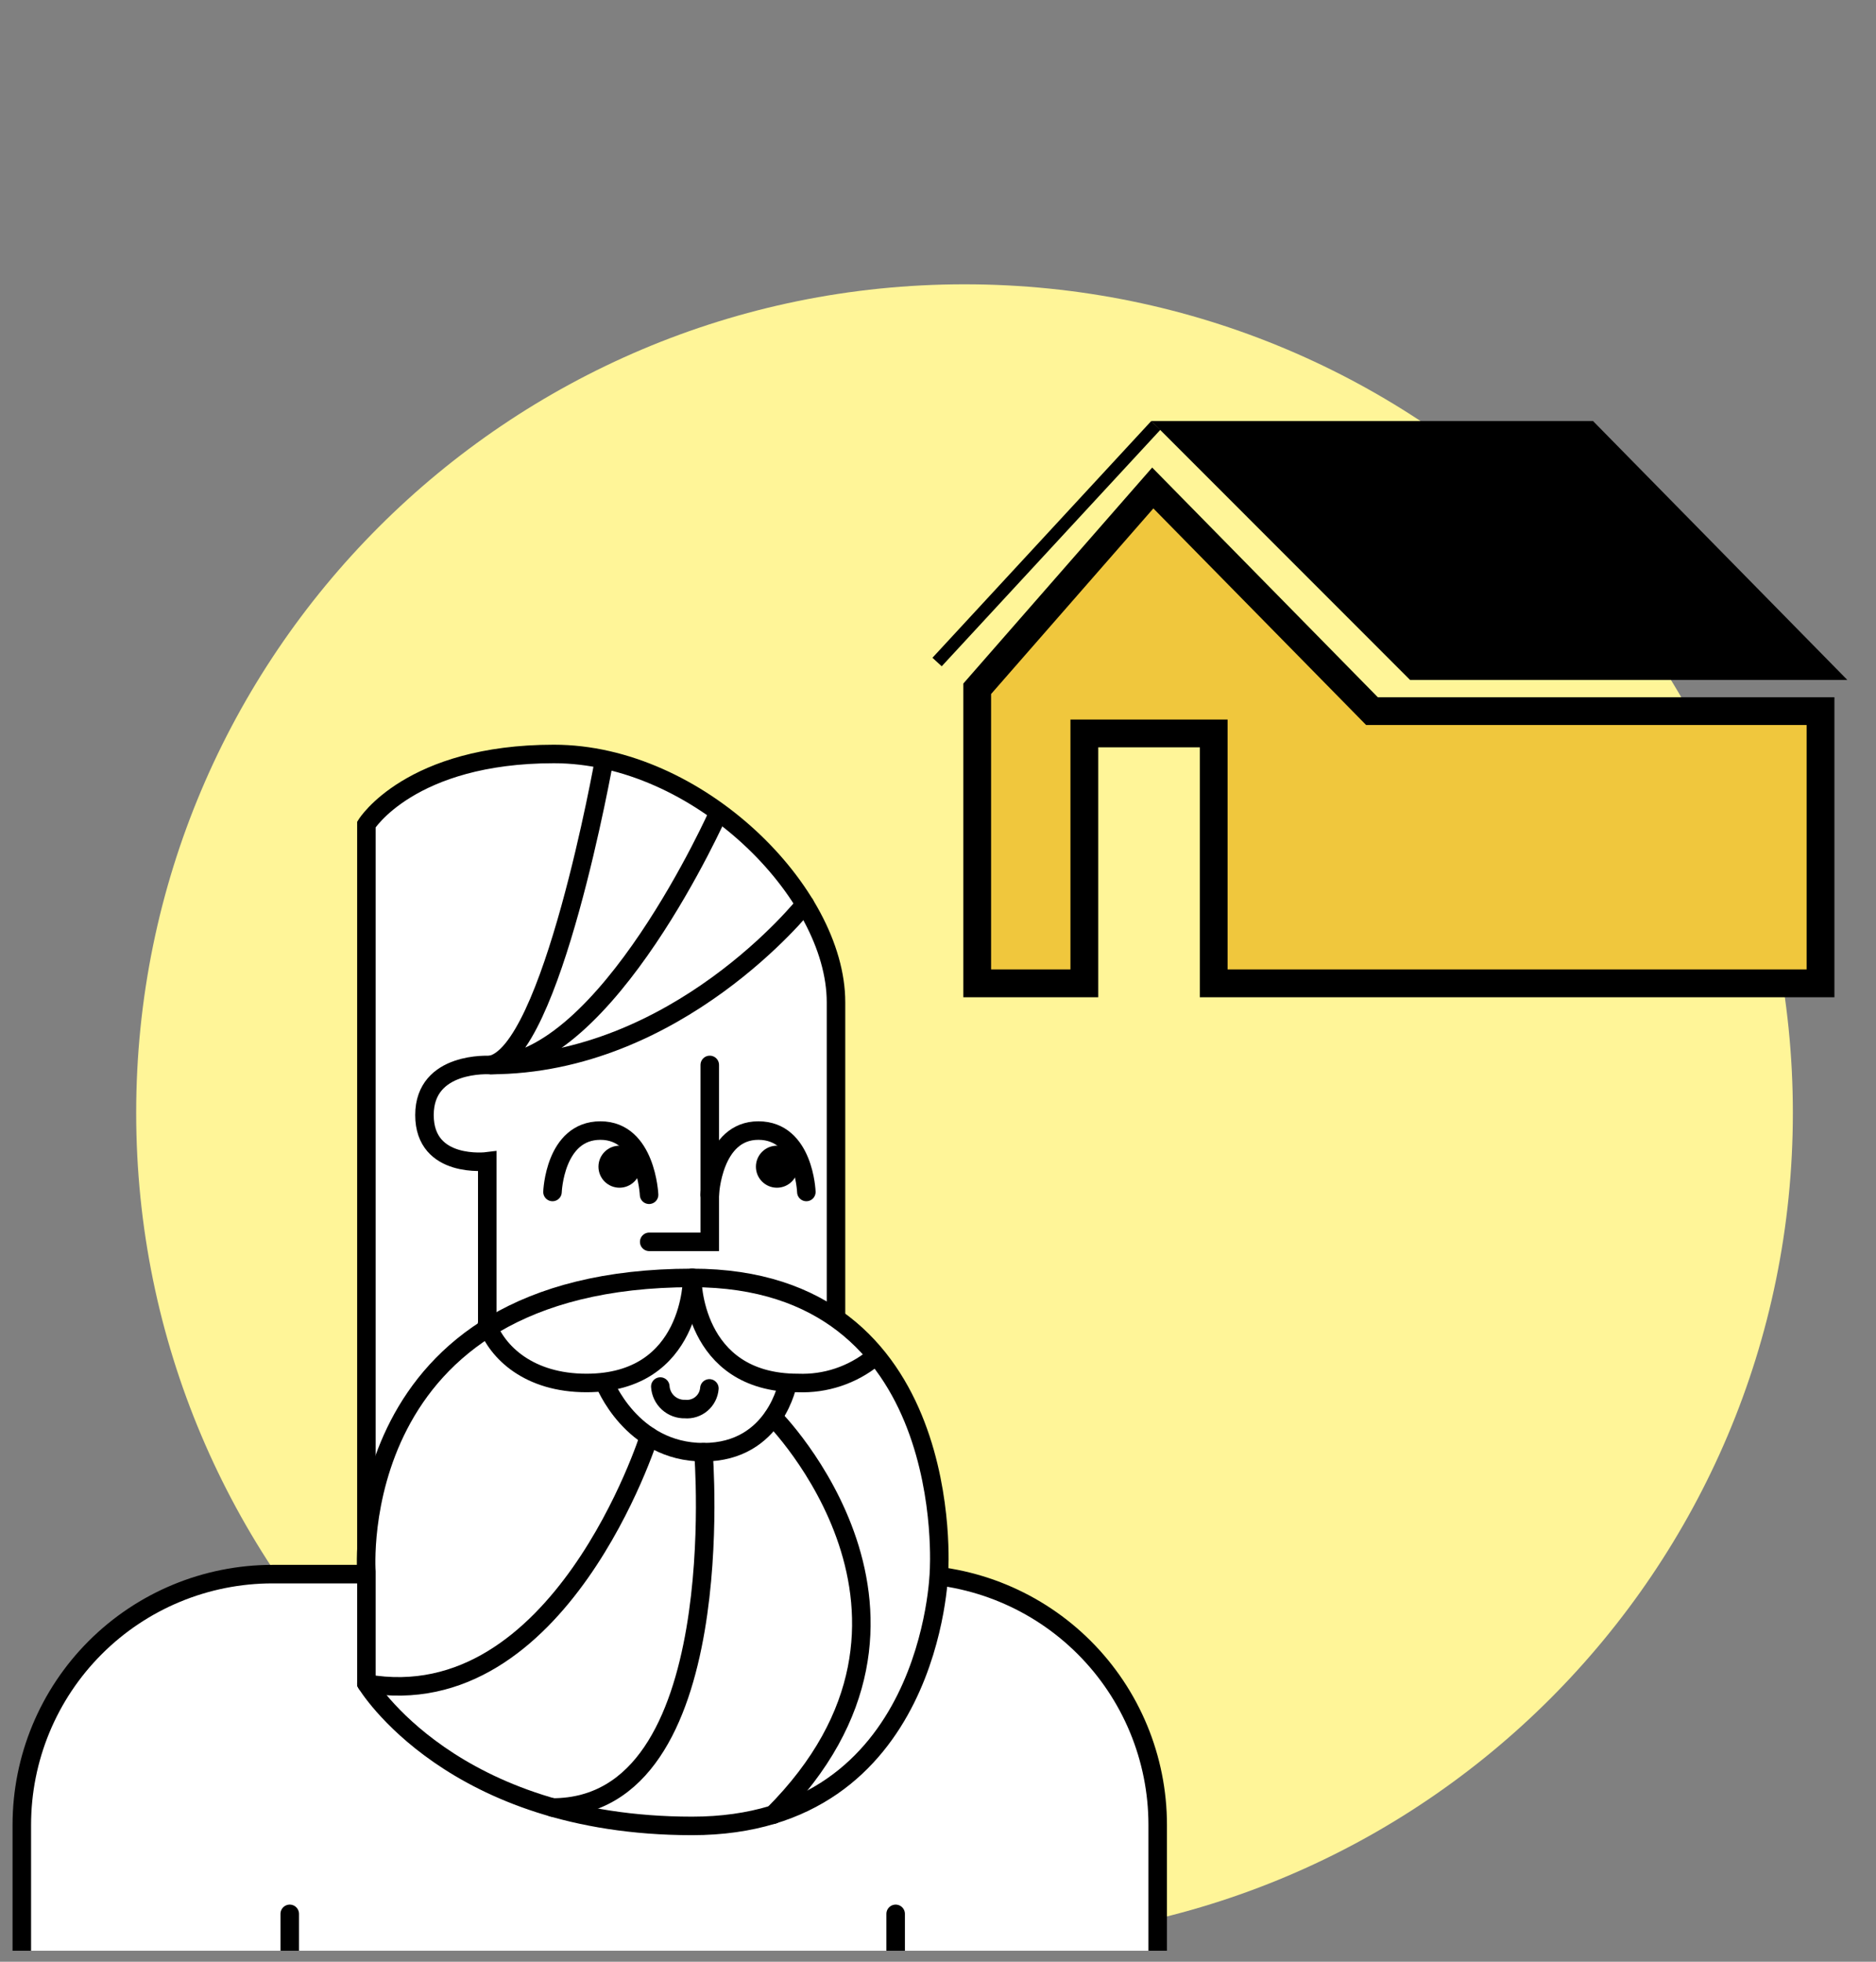
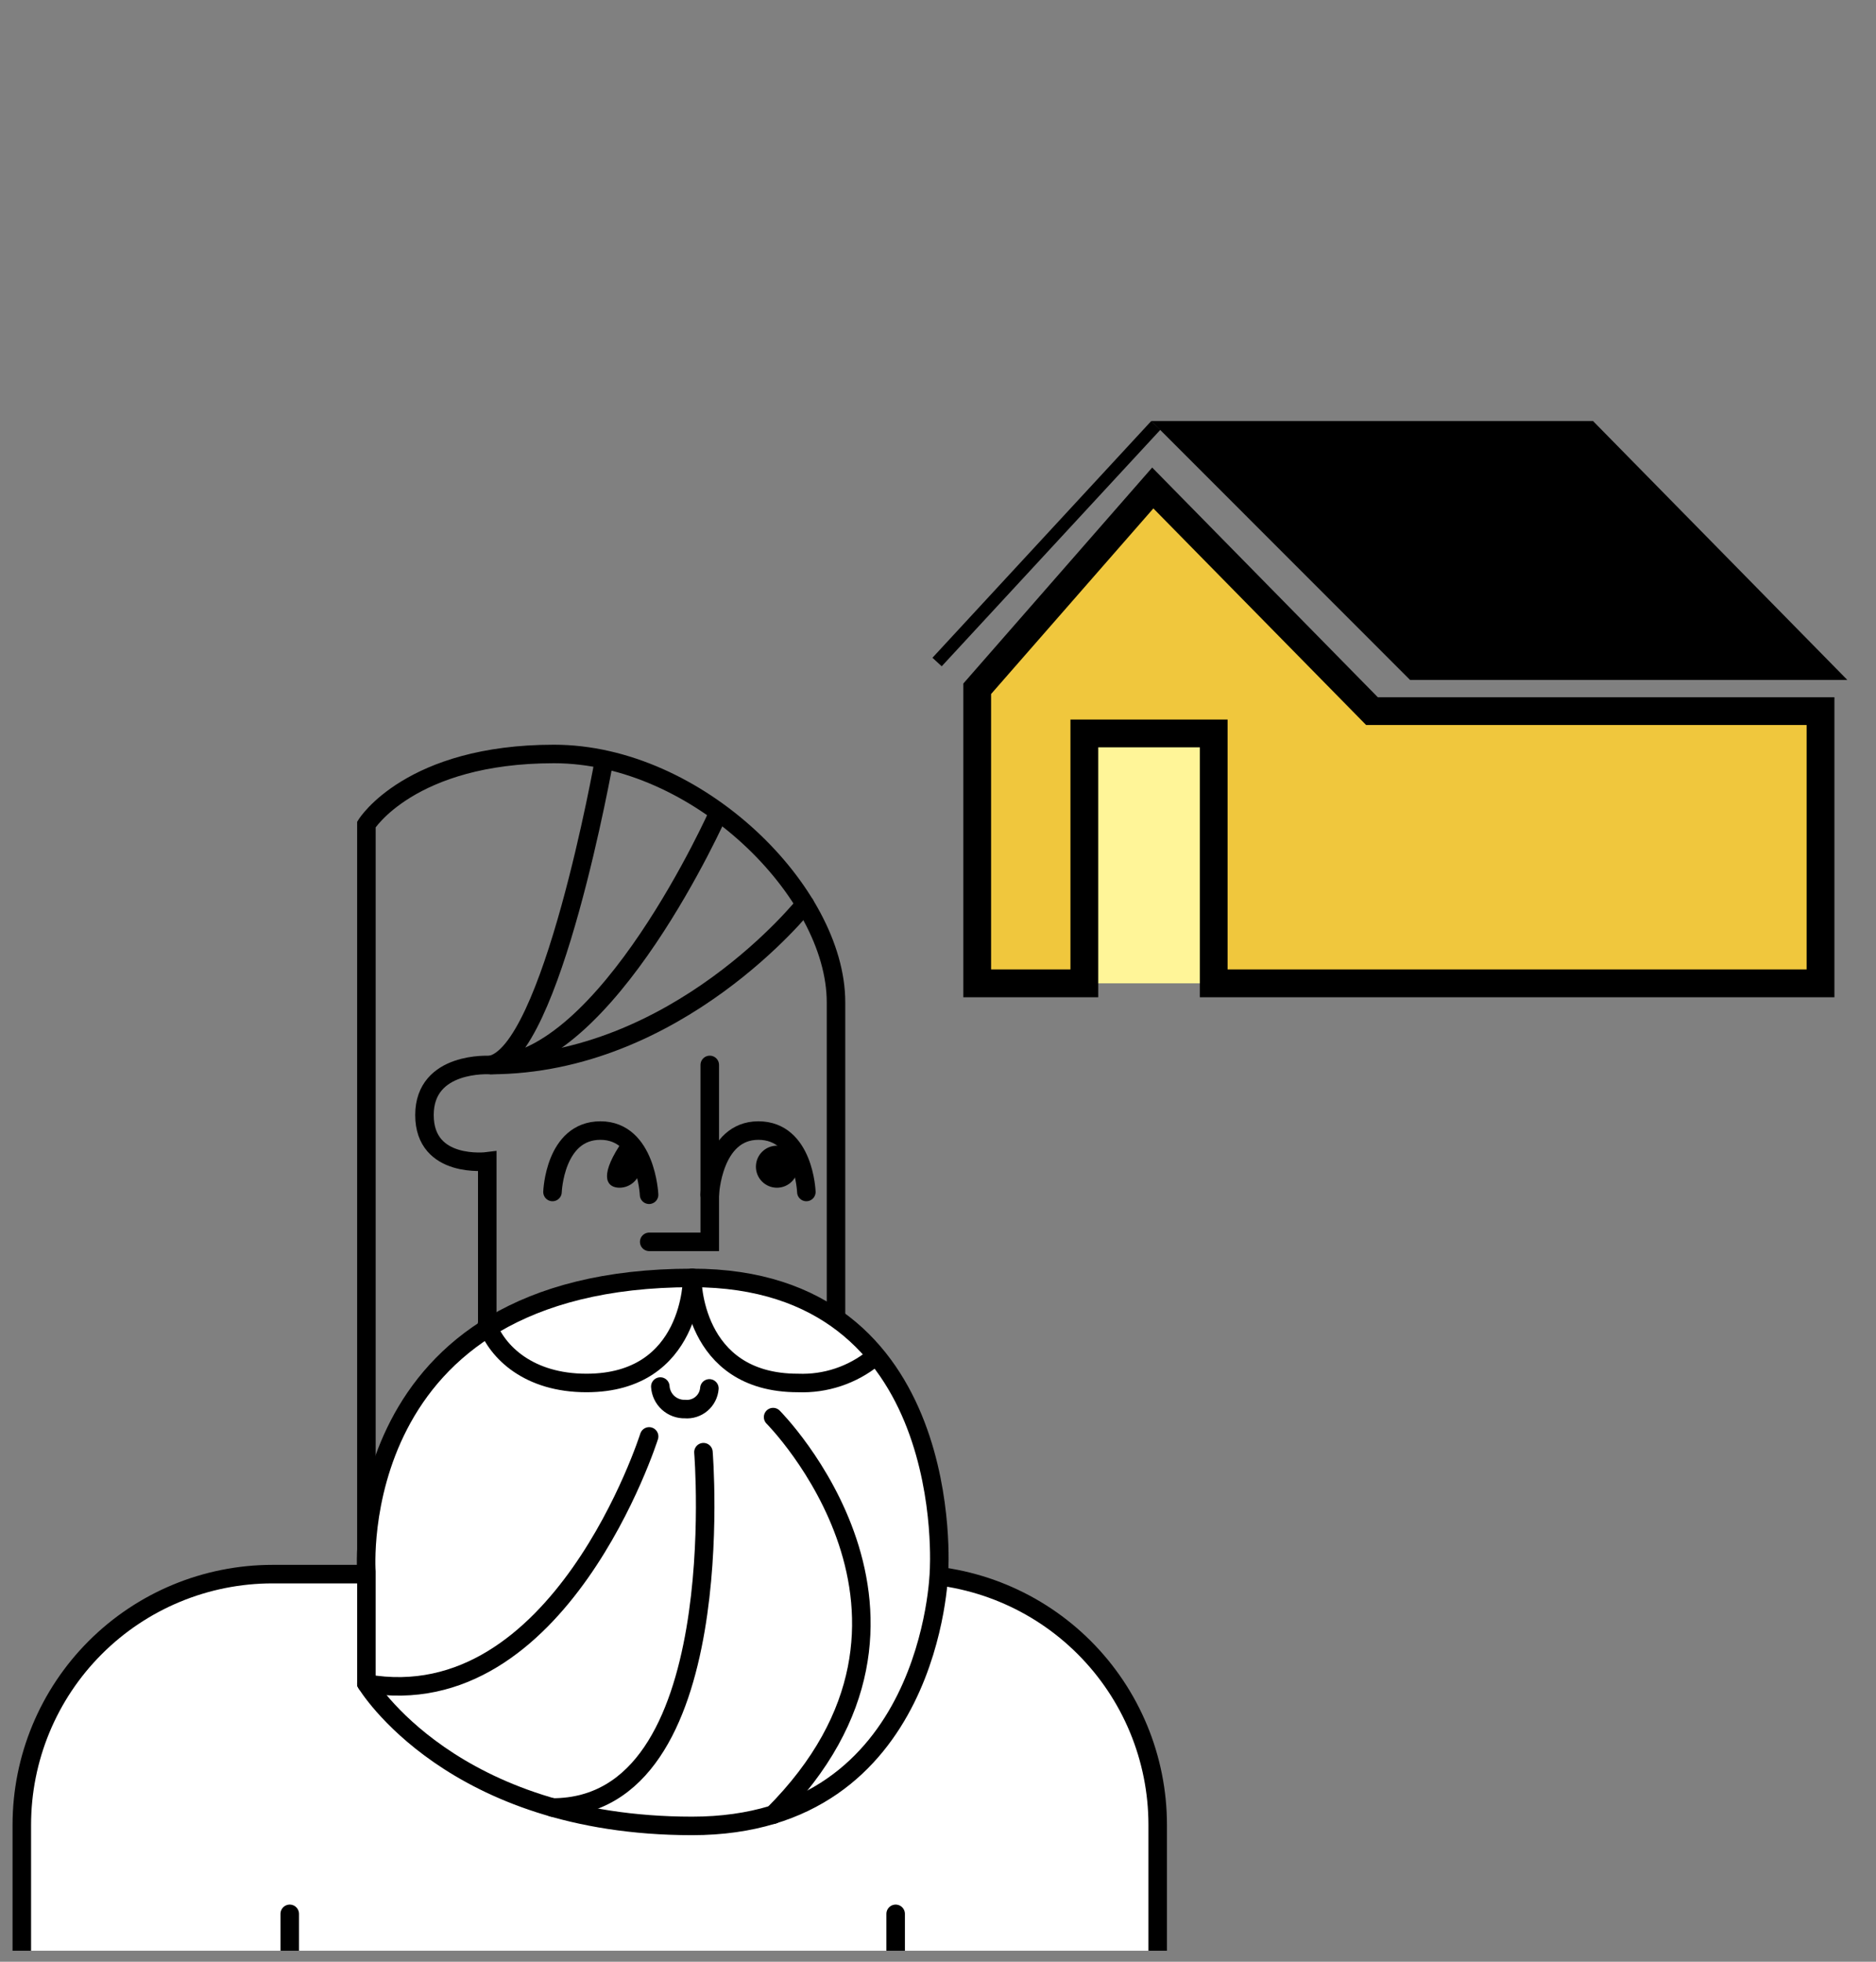
<svg xmlns="http://www.w3.org/2000/svg" width="132" height="138" viewBox="0 0 132 138" fill="none">
  <rect x="0" y="0" width="132" height="138" fill="#808080" stroke="none" />
  <g clip-path="url(#clip0_180_1606)">
-     <path d="M67.866 136.568C100.056 136.568 126.15 110.473 126.15 78.284C126.15 46.095 100.056 20 67.866 20C35.677 20 9.582 46.095 9.582 78.284C9.582 110.473 35.677 136.568 67.866 136.568Z" fill="#FFF598" />
    <path d="M89.486 49.711H72.219V69.174H89.486V49.711Z" fill="#FFF598" />
    <path d="M129.981 47.829H99.213L81.008 29.617H112.088L129.981 47.829Z" fill="black" />
    <path d="M66.261 46.871L65.609 46.272L81.006 29.617L81.645 30.236L66.261 46.871Z" fill="black" />
    <path d="M96.535 50.025L81.112 34.328L68.758 48.454V50.025V52.54V69.175H76.297V51.595H85.399V69.175H128.097V50.025H96.535Z" fill="#F0C73D" stroke="black" stroke-width="1.955" stroke-miterlimit="10" />
    <path d="M81.458 165.604V128.373C81.458 123.695 79.6 119.208 76.292 115.901C72.984 112.593 68.498 110.734 63.82 110.734H19.174C14.495 110.734 10.009 112.593 6.701 115.901C3.393 119.208 1.535 123.695 1.535 128.373V158.782H62.36" fill="white" />
    <path d="M81.458 165.604V128.373C81.458 123.695 79.6 119.208 76.292 115.901C72.984 112.593 68.498 110.734 63.82 110.734H19.174C14.495 110.734 10.009 112.593 6.701 115.901C3.393 119.208 1.535 123.695 1.535 128.373V158.782H62.36" stroke="black" stroke-width="1.303" stroke-miterlimit="10" stroke-linecap="round" />
-     <path d="M25.781 110.567V57.998C25.781 57.998 28.857 53.039 38.976 53.039C49.095 53.039 58.823 62.761 58.823 70.501V92.597" fill="white" />
    <path d="M25.781 110.567V57.998C25.781 57.998 28.857 53.039 38.976 53.039C49.095 53.039 58.823 62.761 58.823 70.501V92.597" stroke="black" stroke-width="1.303" stroke-miterlimit="10" />
    <path d="M49.941 74.914V87.359H45.68" stroke="black" stroke-width="1.303" stroke-miterlimit="10" stroke-linecap="round" />
    <path d="M45.671 84.047C45.671 84.047 45.475 79.531 42.25 79.531C39.025 79.531 38.875 83.851 38.875 83.851" stroke="black" stroke-width="1.303" stroke-miterlimit="10" stroke-linecap="round" />
    <path d="M49.941 84.047C49.941 84.047 50.137 79.531 53.362 79.531C56.587 79.531 56.737 83.851 56.737 83.851" stroke="black" stroke-width="1.303" stroke-miterlimit="10" stroke-linecap="round" />
    <path d="M56.634 63.609C56.634 63.609 47.662 74.921 34.48 74.921C34.48 74.921 29.867 74.621 29.867 78.439C29.867 82.258 34.285 81.697 34.285 81.697V93.55" stroke="black" stroke-width="1.303" stroke-miterlimit="10" stroke-linecap="round" />
    <path d="M48.704 89.898C67.502 89.898 66.068 110.586 66.068 110.586C66.068 110.586 65.619 128.446 48.704 128.446C31.788 128.446 25.781 118.425 25.781 118.425V110.567C25.781 110.567 24.243 89.898 48.704 89.898Z" fill="white" stroke="black" stroke-width="1.303" stroke-miterlimit="10" stroke-linecap="round" />
    <path d="M48.705 89.898C48.705 89.898 48.75 97.287 41.264 97.287C37.211 97.287 34.989 95.131 34.266 93.15" stroke="black" stroke-width="1.303" stroke-miterlimit="10" stroke-linecap="round" />
    <path d="M48.703 89.898C48.703 89.898 48.651 97.287 56.144 97.287C58.08 97.363 59.977 96.731 61.481 95.509" stroke="black" stroke-width="1.303" stroke-miterlimit="10" stroke-linecap="round" />
    <path d="M20.387 159.015V134.633" stroke="black" stroke-width="1.303" stroke-miterlimit="10" stroke-linecap="round" />
    <path d="M63.02 159.015V134.633" stroke="black" stroke-width="1.303" stroke-miterlimit="10" stroke-linecap="round" />
    <path d="M42.514 53.422C42.514 53.422 38.813 74.272 34.461 74.924C42.671 74.918 50.568 57.136 50.568 57.136" stroke="black" stroke-width="1.303" stroke-miterlimit="10" />
-     <path d="M42.512 97.219C42.512 97.219 44.401 102.158 49.497 102.158C54.592 102.158 55.446 97.219 55.446 97.219" stroke="black" stroke-width="1.303" stroke-miterlimit="10" />
    <path d="M54.398 99.688C54.398 99.688 68.368 113.69 54.398 127.66" stroke="black" stroke-width="1.303" stroke-miterlimit="10" stroke-linecap="round" />
    <path d="M49.496 102.156C49.496 102.156 51.542 127.151 38.875 127.151" stroke="black" stroke-width="1.303" stroke-miterlimit="10" stroke-linecap="round" />
    <path d="M45.674 101.047C45.674 101.047 39.412 120.809 25.781 118.431" stroke="black" stroke-width="1.303" stroke-miterlimit="10" stroke-linecap="round" />
    <path d="M46.461 97.539C46.489 97.977 46.687 98.387 47.011 98.682C47.336 98.977 47.762 99.135 48.201 99.122C48.409 99.14 48.618 99.117 48.817 99.053C49.016 98.99 49.201 98.888 49.36 98.752C49.519 98.618 49.65 98.452 49.745 98.266C49.84 98.08 49.898 97.878 49.914 97.669" stroke="black" stroke-width="1.303" stroke-miterlimit="10" stroke-linecap="round" />
-     <path d="M43.589 83.552C44.405 83.552 45.068 82.89 45.068 82.073C45.068 81.256 44.405 80.594 43.589 80.594C42.772 80.594 42.109 81.256 42.109 82.073C42.109 82.89 42.772 83.552 43.589 83.552Z" fill="black" />
+     <path d="M43.589 83.552C44.405 83.552 45.068 82.89 45.068 82.073C45.068 81.256 44.405 80.594 43.589 80.594C42.109 82.89 42.772 83.552 43.589 83.552Z" fill="black" />
    <path d="M54.667 83.552C55.483 83.552 56.146 82.89 56.146 82.073C56.146 81.256 55.483 80.594 54.667 80.594C53.85 80.594 53.188 81.256 53.188 82.073C53.188 82.89 53.85 83.552 54.667 83.552Z" fill="black" />
  </g>
  <defs>
    <clipPath id="clip0_180_1606">
      <rect width="131.941" height="137.226" fill="white" />
    </clipPath>
  </defs>
</svg>